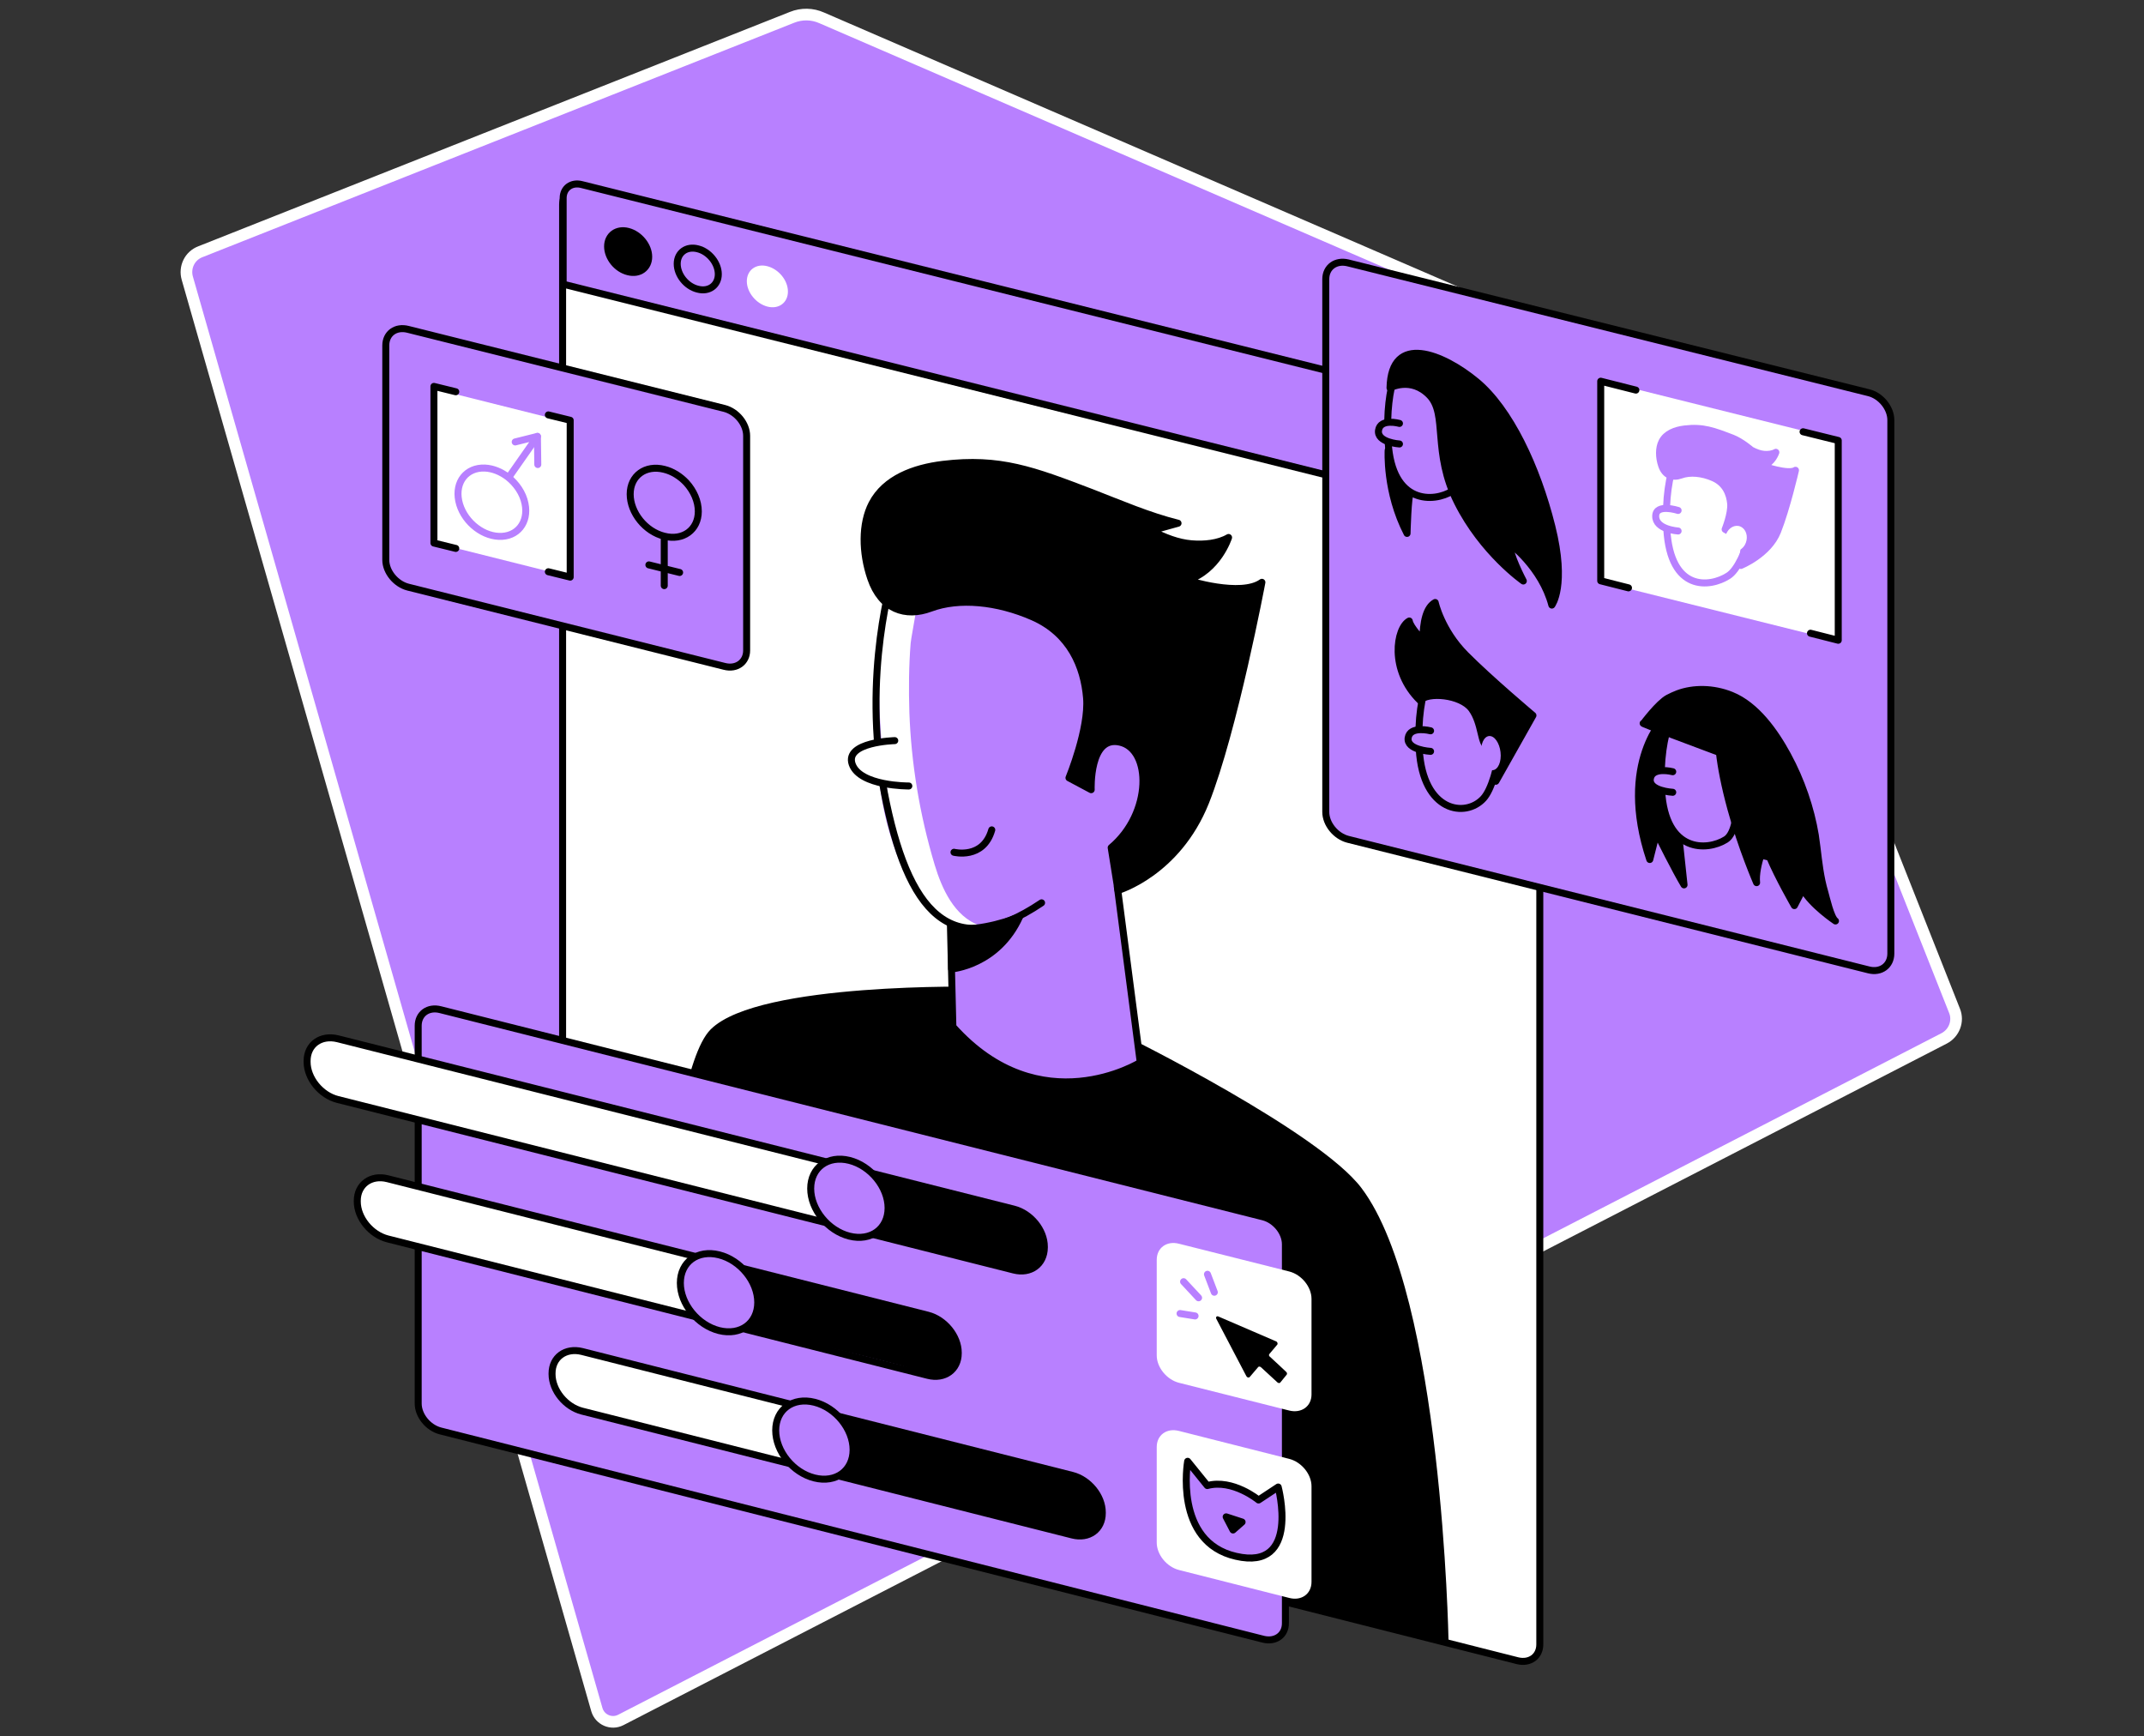
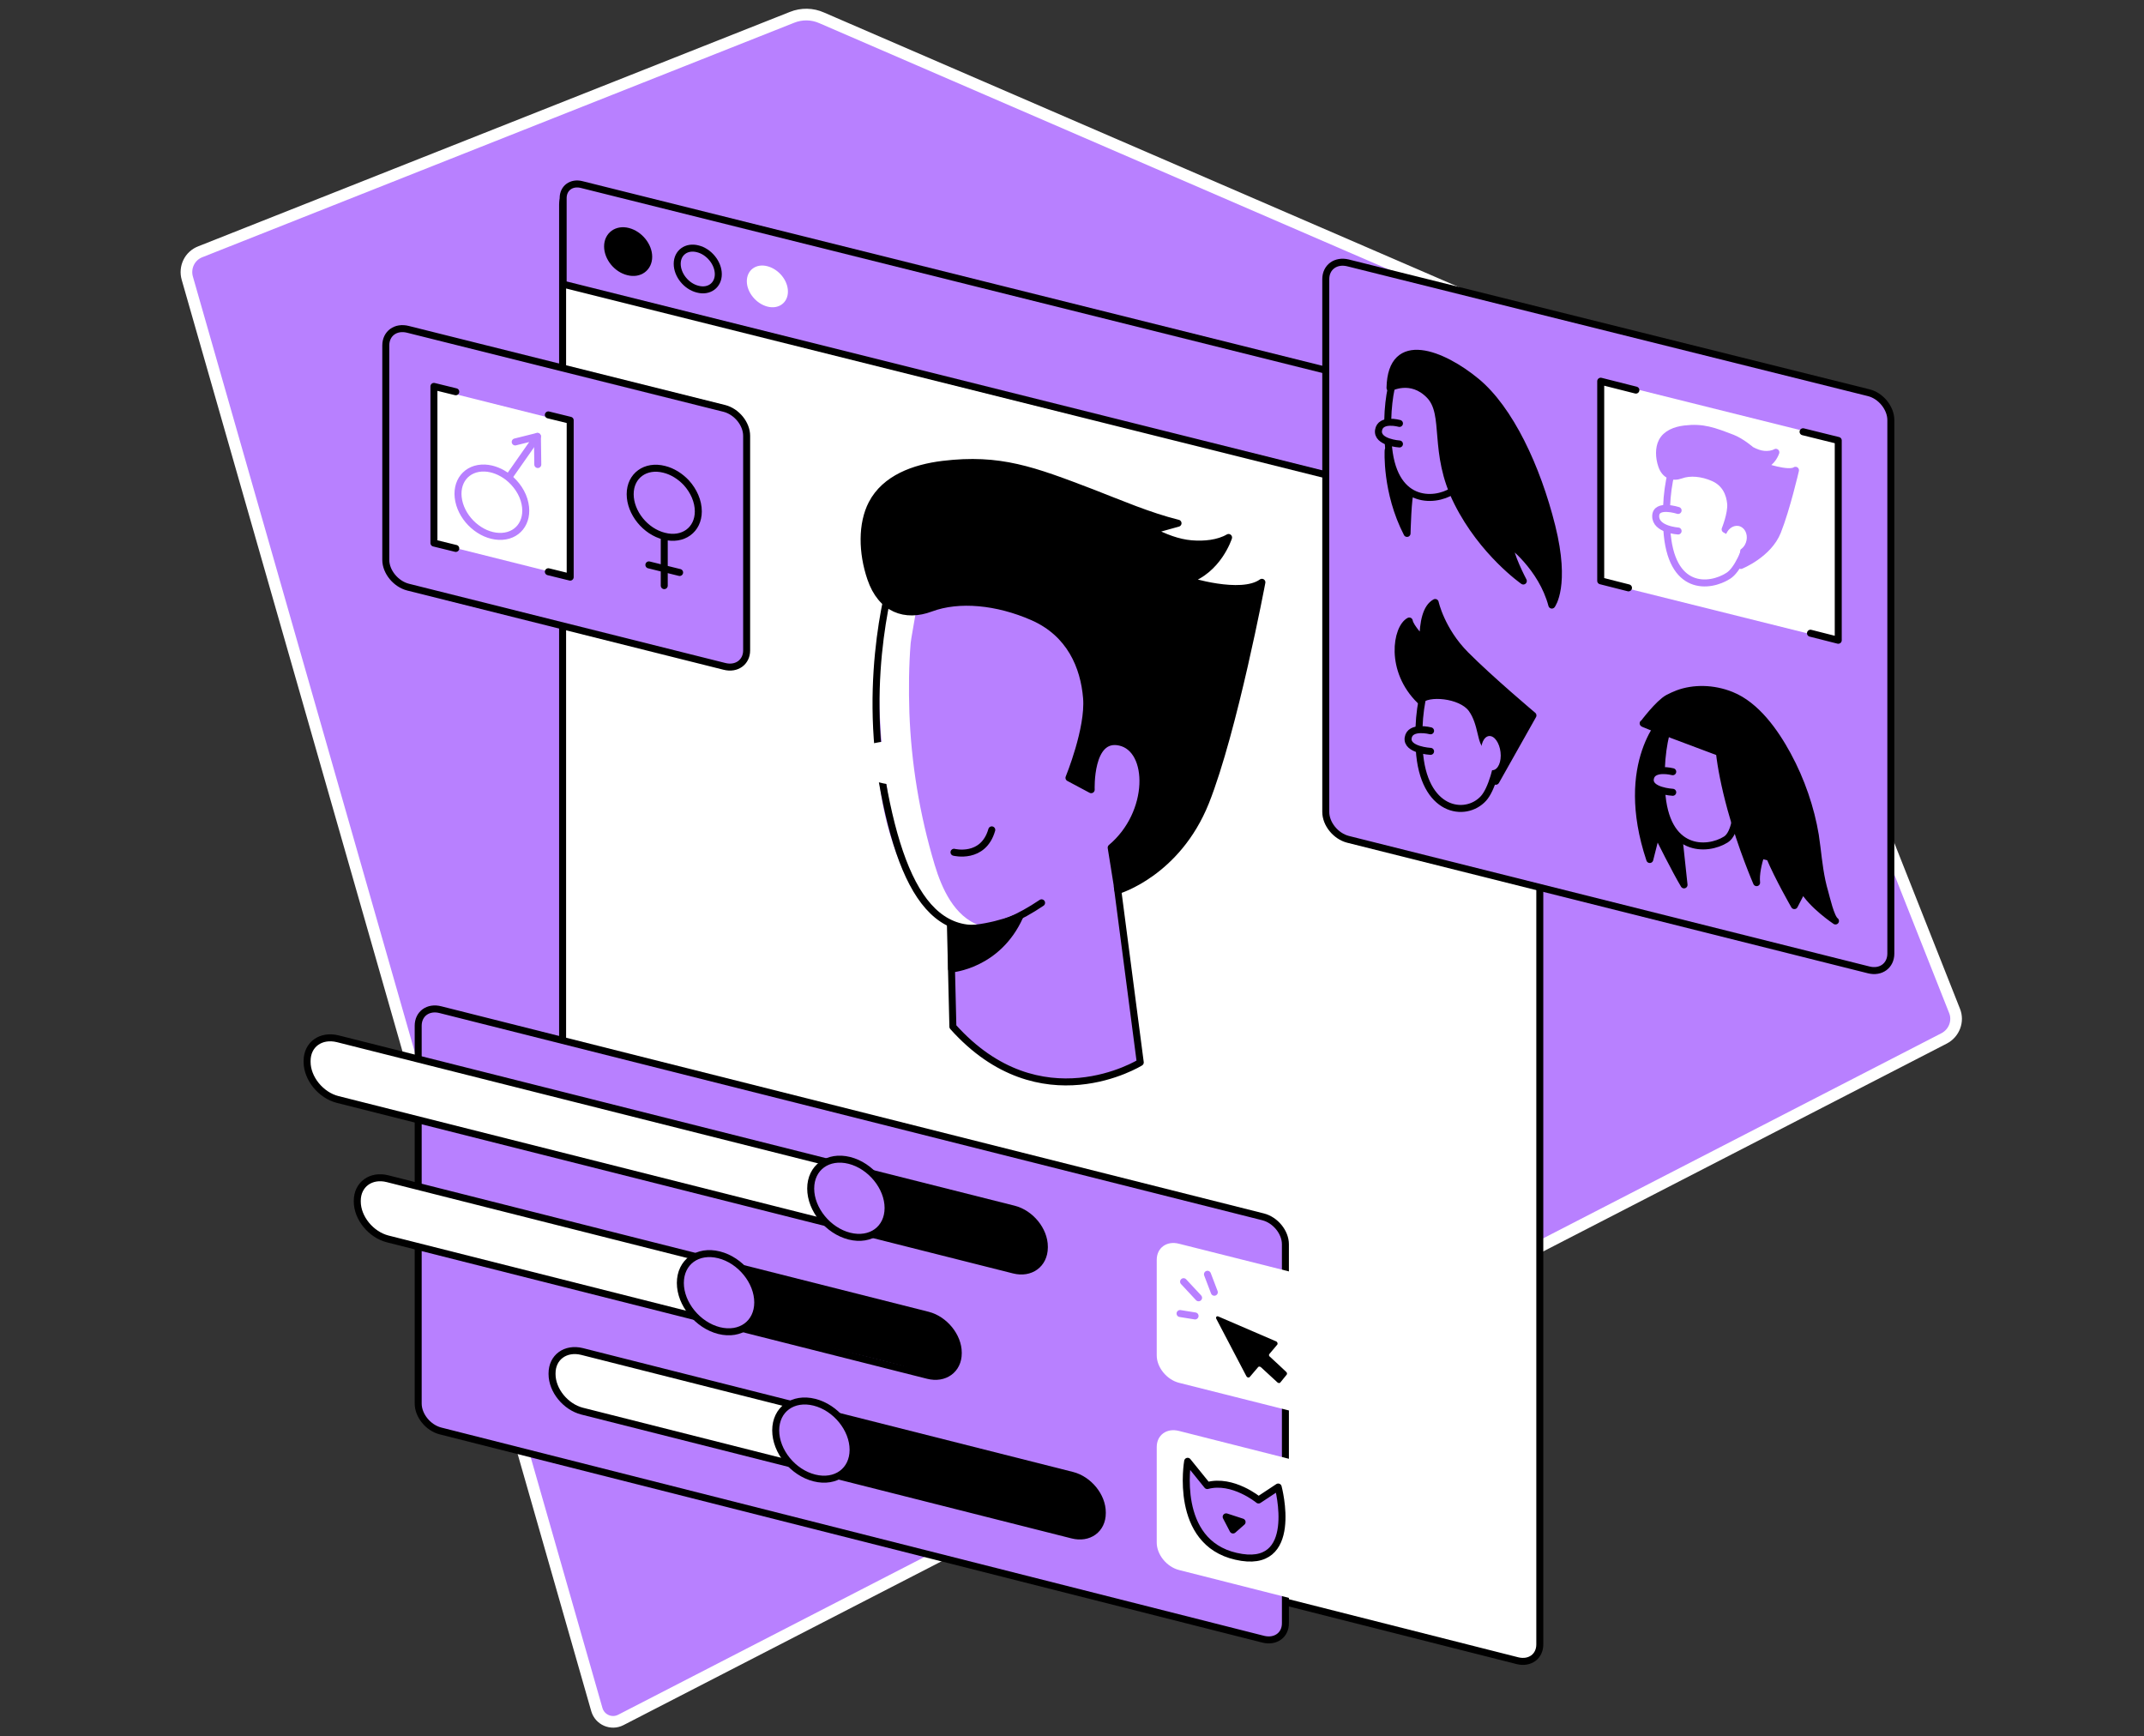
<svg xmlns="http://www.w3.org/2000/svg" width="368" height="298" viewBox="0 0 368 298" fill="none">
  <rect x="0" y="0" width="368" height="298" fill="#333333" stroke="none" />
  <path d="M135.94 2.978L34.375 43.21C32.564 43.909 31.61 45.879 32.151 47.754L102.445 293.404C102.954 295.151 104.924 296.009 106.545 295.183L333.699 178.206C335.415 177.316 336.209 175.25 335.478 173.471L295.247 71.874C294.579 70.222 293.308 68.919 291.687 68.219L141.056 3.073C139.436 2.342 137.592 2.31 135.94 2.978Z" fill="#B880FF" stroke="white" stroke-width="2" stroke-miterlimit="10" />
  <path d="M260.481 285.014L100.379 244.496C98.282 243.956 96.566 241.858 96.566 239.793V35.138C96.566 33.072 98.282 31.833 100.379 32.373L260.481 72.319C262.578 72.827 264.294 74.957 264.294 77.022V282.217C264.294 284.283 262.578 285.522 260.481 285.014Z" fill="white" stroke="black" stroke-width="1.2" stroke-miterlimit="10" stroke-linecap="round" stroke-linejoin="round" />
-   <path d="M193.173 178.46C193.173 178.46 226.032 194.731 233.214 204.264C246.943 222.473 248.023 281.423 248.023 281.423L111.788 246.085C111.788 246.085 114.457 185.07 122.402 177.093C130.379 169.149 167.973 169.943 167.973 169.943L193.173 178.46Z" fill="black" stroke="black" stroke-width="1.2" stroke-miterlimit="10" stroke-linecap="round" stroke-linejoin="round" />
  <path d="M264.389 90.687L96.661 48.771V33.994C96.661 32.278 98.091 31.229 99.839 31.674L261.212 71.938C262.959 72.382 264.389 74.13 264.389 75.846V90.687Z" fill="#B880FF" stroke="black" stroke-width="1.2" stroke-miterlimit="10" stroke-linecap="round" stroke-linejoin="round" />
  <path d="M216.848 281.328L75.592 245.577C73.495 245.036 71.779 242.939 71.779 240.873V176.045C71.779 173.979 73.495 172.74 75.592 173.28L216.817 208.84C218.914 209.381 220.63 211.478 220.63 213.544V278.531C220.662 280.597 218.946 281.836 216.848 281.328Z" fill="#B880FF" stroke="black" stroke-width="1.2" stroke-miterlimit="10" stroke-linecap="round" stroke-linejoin="round" />
  <path d="M111.343 44.068C111.343 45.974 109.754 47.15 107.816 46.642C105.845 46.165 104.288 44.195 104.288 42.288C104.288 40.381 105.877 39.206 107.816 39.714C109.754 40.222 111.343 42.161 111.343 44.068Z" fill="black" stroke="black" stroke-width="1.2" stroke-miterlimit="10" stroke-linecap="round" stroke-linejoin="round" />
  <path d="M123.292 47.055C123.292 48.961 121.703 50.137 119.765 49.629C117.794 49.152 116.237 47.182 116.237 45.275C116.237 43.368 117.826 42.193 119.765 42.701C121.703 43.178 123.292 45.148 123.292 47.055Z" stroke="black" stroke-width="1.2" stroke-miterlimit="10" stroke-linecap="round" stroke-linejoin="round" />
  <path d="M135.241 50.042C135.241 51.949 133.652 53.125 131.713 52.616C129.775 52.108 128.186 50.169 128.186 48.263C128.186 46.356 129.775 45.18 131.713 45.688C133.652 46.197 135.241 48.104 135.241 50.042Z" fill="white" />
  <path d="M194.953 141.183L191.775 152.147L195.716 182.337C195.716 182.337 178.587 193.015 163.555 176.204L163.111 157.899" fill="#B880FF" />
  <path d="M194.953 141.183L191.775 152.147L195.716 182.337C195.716 182.337 178.587 193.015 163.555 176.204L163.111 157.899" stroke="black" stroke-width="1.2" stroke-miterlimit="10" stroke-linecap="round" stroke-linejoin="round" />
  <path d="M154.022 97.742C154.022 97.742 146.935 123.705 152.687 142.899C158.439 162.126 166.193 159.011 166.193 159.011L198.671 143.63L189.392 98.377L154.022 97.742Z" fill="#B880FF" />
  <path d="M157.994 98.727C158.407 99.108 156.405 109.182 156.31 110.358C155.992 114.267 155.96 118.271 156.087 122.307C156.405 130.919 157.804 139.69 160.441 148.461C161.649 152.433 163.746 157.264 168.163 158.852C164.827 158.789 163.524 159.456 160.505 156.946C158.058 154.944 155.77 150.971 154.912 148.175C154.912 148.175 150.494 133.207 150.939 115.538C151.384 97.933 155.357 96.344 157.994 98.727Z" fill="white" />
  <path d="M153.355 98.25C153.355 98.25 147.825 115.602 151.798 136.099C155.738 156.342 163.143 165.462 178.778 154.944" stroke="black" stroke-width="1.2" stroke-miterlimit="10" stroke-linecap="round" stroke-linejoin="round" />
  <path d="M153.577 127.105C153.577 127.105 144.965 127.328 146.268 131.141C147.603 134.955 155.992 134.891 155.992 134.891" fill="white" />
-   <path d="M153.577 127.105C153.577 127.105 144.965 127.328 146.268 131.141C147.603 134.955 155.992 134.891 155.992 134.891" stroke="black" stroke-width="1.2" stroke-miterlimit="10" stroke-linecap="round" stroke-linejoin="round" />
  <path d="M193.523 128.535C196.319 130.061 197.527 134.573 196.192 138.578C194.858 142.613 191.489 144.616 188.692 143.09C185.896 141.565 184.688 137.052 186.023 133.048C187.358 129.012 190.695 127.01 193.523 128.535Z" fill="#B880FF" />
  <path d="M203.787 99.585C209.095 97.869 210.874 92.244 210.874 92.244C209.126 93.261 206.711 93.515 204.487 93.325C202.199 93.134 199.91 92.244 197.622 91.069L202.199 89.797C197.209 88.558 192.379 86.461 187.453 84.554C177.316 80.677 171.627 78.516 161.84 79.692C156.882 80.296 151.925 82.107 149.668 86.429C147.857 89.893 147.952 94.85 149.446 99.236C151.257 104.606 155.42 106.004 159.742 104.384C164.604 102.572 171.151 103.208 177.252 105.877C183.703 108.706 186.055 114.426 186.5 119.765C186.945 125.072 183.481 133.493 183.481 133.493L187.294 135.527C187.294 135.527 186.913 126.216 192.188 127.36C197.686 128.536 197.781 139.563 190.726 145.474L191.902 152.815C191.902 152.815 202.04 149.859 206.934 137.656C211.796 125.421 216.594 99.935 216.594 99.935C213.003 102.541 203.787 99.585 203.787 99.585Z" fill="black" stroke="black" stroke-width="1.2" stroke-miterlimit="10" stroke-linecap="round" stroke-linejoin="round" />
  <path d="M124.341 114.362L70.031 100.761C67.933 100.221 66.217 98.123 66.217 96.089V59.29C66.217 57.224 67.933 55.985 70.031 56.525L124.341 70.094C126.438 70.635 128.154 72.732 128.154 74.798V111.629C128.154 113.631 126.438 114.902 124.341 114.362Z" fill="#B880FF" stroke="black" stroke-width="1.2" stroke-miterlimit="10" stroke-linecap="round" stroke-linejoin="round" />
-   <path d="M97.456 98.886L74.766 93.198V66.79L97.456 72.478V98.886Z" fill="white" />
+   <path d="M97.456 98.886L74.766 93.198V66.79L97.456 72.478Z" fill="white" />
  <path d="M119.86 87.763C119.86 90.941 117.222 92.848 114.013 92.022C110.771 91.227 108.165 87.986 108.165 84.808C108.165 81.63 110.803 79.723 114.013 80.549C115.443 80.899 116.777 81.757 117.794 82.838C119.065 84.236 119.86 86.016 119.86 87.763Z" stroke="black" stroke-width="1.2" stroke-miterlimit="10" stroke-linecap="round" stroke-linejoin="round" />
  <path d="M114.013 92.276V100.507" stroke="black" stroke-width="1.2" stroke-miterlimit="10" stroke-linecap="round" stroke-linejoin="round" />
  <path d="M111.375 96.947L116.65 98.25" stroke="black" stroke-width="1.2" stroke-miterlimit="10" stroke-linecap="round" stroke-linejoin="round" />
  <path d="M94.119 71.207L97.869 72.128V99.045L94.119 98.123" stroke="black" stroke-width="1.2" stroke-miterlimit="10" stroke-linecap="round" stroke-linejoin="round" />
  <path d="M78.23 67.234L74.48 66.313V93.198L78.23 94.119" stroke="black" stroke-width="1.2" stroke-miterlimit="10" stroke-linecap="round" stroke-linejoin="round" />
  <path d="M90.115 86.429C90.782 89.67 88.78 92.181 85.634 92.053C82.488 91.926 79.406 89.193 78.738 85.952C78.071 82.71 80.073 80.2 83.219 80.327C84.617 80.391 85.984 80.963 87.159 81.853C88.621 82.996 89.765 84.649 90.115 86.429Z" stroke="#B880FF" stroke-width="1.2" stroke-miterlimit="10" stroke-linecap="round" stroke-linejoin="round" />
  <path d="M88.431 75.846L92.244 74.893L87.414 81.789" stroke="#B880FF" stroke-width="1.2" stroke-miterlimit="10" stroke-linecap="round" stroke-linejoin="round" />
  <path d="M92.308 79.723L92.244 74.893" stroke="#B880FF" stroke-width="1.2" stroke-miterlimit="10" stroke-linecap="round" stroke-linejoin="round" />
  <path d="M163.333 166.289C163.333 166.289 171.246 165.685 175.028 157.295C172.358 158.503 166.225 160.06 163.397 159.107L163.333 166.289Z" fill="black" stroke="black" stroke-width="1.2" stroke-miterlimit="10" stroke-linecap="round" stroke-linejoin="round" />
  <path d="M163.746 146.268C163.746 146.268 168.767 147.539 170.229 142.423" stroke="black" stroke-width="1.2" stroke-miterlimit="10" stroke-linecap="round" stroke-linejoin="round" />
  <path d="M126.597 217.77C126.597 217.77 160.219 225.683 161.681 226.922C163.142 228.162 164.922 232.642 163.746 234.39C162.57 236.106 161.967 236.551 156.374 234.835C150.78 233.119 125.993 227.463 125.993 227.463L126.597 217.77Z" fill="black" />
  <path d="M143.726 243.13L183.957 253.172C183.957 253.172 189.074 254.665 189.169 259.623C189.233 263.373 186.182 264.199 179.953 262.451C174.9 261.053 141.628 252.186 141.628 252.186L143.726 243.13Z" fill="black" />
  <path d="M148.047 200.959L173.947 207.569C173.947 207.569 179.794 209.698 179.254 214.116C178.714 218.533 174.011 217.929 171.659 217.611C169.307 217.293 147.761 211.287 147.761 211.287L148.047 200.959Z" fill="black" />
  <path d="M146.364 200.706C146.364 200.706 59.862 178.619 58.813 178.365C57.796 178.111 53.347 178.588 52.903 181.066C52.458 183.545 54.682 186.85 56.875 188.121C59.099 189.392 145.156 210.08 145.156 210.08L146.364 200.706Z" fill="white" />
  <path d="M174.011 217.961L57.955 188.693C55.063 187.962 52.711 185.07 52.711 182.242V182.083C52.711 179.254 55.063 177.57 57.955 178.269L174.011 207.506C176.903 208.237 179.254 211.128 179.254 213.957V214.116C179.223 216.976 176.871 218.692 174.011 217.961Z" stroke="black" stroke-width="1.2" stroke-miterlimit="10" stroke-linecap="round" stroke-linejoin="round" />
  <path d="M152.433 207.315C152.433 210.906 149.477 213.067 145.791 212.145C142.137 211.224 139.149 207.569 139.149 203.978C139.149 200.387 142.105 198.226 145.791 199.148C149.446 200.069 152.433 203.724 152.433 207.315Z" fill="#B880FF" stroke="black" stroke-width="1.2" stroke-miterlimit="10" stroke-linecap="round" stroke-linejoin="round" />
  <path d="M125.421 217.516C125.421 217.516 68.95 202.548 67.33 202.421C65.709 202.294 62.181 201.69 61.736 204.773C61.292 207.823 63.357 211.383 65.423 212.336C67.489 213.289 123.387 226.668 123.387 226.668L125.421 217.516Z" fill="white" />
  <path d="M159.265 236.043L66.535 212.622C63.675 211.891 61.323 209.031 61.323 206.203V206.076C61.323 203.279 63.675 201.563 66.535 202.294L159.265 225.715C162.125 226.446 164.477 229.338 164.477 232.134V232.261C164.477 235.058 162.125 236.774 159.265 236.043Z" stroke="black" stroke-width="1.2" stroke-miterlimit="10" stroke-linecap="round" stroke-linejoin="round" />
  <path d="M130.061 223.522C130.061 227.113 127.105 229.274 123.419 228.353C119.765 227.431 116.777 223.776 116.777 220.185C116.777 216.594 119.733 214.434 123.419 215.355C127.105 216.277 130.061 219.931 130.061 223.522Z" fill="#B880FF" stroke="black" stroke-width="1.2" stroke-miterlimit="10" stroke-linecap="round" stroke-linejoin="round" />
  <path d="M137.497 241.954C137.497 241.954 102.826 232.039 99.966 231.976C97.106 231.912 94.31 232.325 94.755 235.758C95.2 239.19 96.82 241.192 102.699 242.971C108.61 244.751 137.211 250.98 137.211 250.98L137.497 241.954Z" fill="white" />
  <path d="M184.053 263.436L99.903 242.176C97.075 241.445 94.755 238.617 94.755 235.821V235.693C94.755 232.929 97.075 231.244 99.903 231.944L184.053 253.204C186.881 253.934 189.201 256.763 189.201 259.559V259.686C189.201 262.483 186.881 264.167 184.053 263.436Z" stroke="black" stroke-width="1.2" stroke-miterlimit="10" stroke-linecap="round" stroke-linejoin="round" />
  <path d="M146.427 248.818C146.427 252.409 143.471 254.57 139.785 253.648C136.099 252.727 133.143 249.072 133.143 245.481C133.143 241.89 136.099 239.729 139.785 240.651C143.471 241.572 146.427 245.227 146.427 248.818Z" fill="#B880FF" stroke="black" stroke-width="1.2" stroke-miterlimit="10" stroke-linecap="round" stroke-linejoin="round" />
  <path d="M320.733 166.448L231.371 144.044C229.274 143.503 227.558 141.406 227.558 139.34V47.913C227.558 45.847 229.274 44.608 231.371 45.117L320.733 67.393C322.831 67.902 324.547 70.031 324.547 72.097V163.651C324.547 165.717 322.831 166.988 320.733 166.448Z" fill="#B880FF" stroke="black" stroke-width="1.2" stroke-miterlimit="10" stroke-linecap="round" stroke-linejoin="round" />
  <path d="M274.59 65.232L315.362 75.401V109.977L274.59 99.807V65.232Z" fill="white" />
  <path d="M309.483 74.099L315.521 75.592V109.881L310.755 108.674" stroke="black" stroke-width="1.2" stroke-miterlimit="10" stroke-linecap="round" stroke-linejoin="round" />
  <path d="M280.788 66.949L274.75 65.424V99.681L279.517 100.889" stroke="black" stroke-width="1.2" stroke-miterlimit="10" stroke-linecap="round" stroke-linejoin="round" />
  <path d="M289.272 75.433C289.272 75.433 285.459 80.105 286.094 90.846C286.73 101.587 293.467 100.856 296.645 98.822C299.823 96.82 301.952 85.952 301.952 85.952L289.272 75.433Z" fill="white" stroke="#B880FF" stroke-width="1.2" stroke-miterlimit="10" stroke-linecap="round" stroke-linejoin="round" />
  <path d="M288.033 87.604C288.033 87.604 284.219 86.365 284.188 88.558C284.124 90.878 288.033 91.132 288.033 91.132" fill="white" />
  <path d="M288.033 87.604C288.033 87.604 284.219 86.365 284.188 88.558C284.124 90.878 288.033 91.132 288.033 91.132" stroke="#B880FF" stroke-width="1.2" stroke-miterlimit="10" stroke-linecap="round" stroke-linejoin="round" />
  <path d="M302.556 79.978C304.24 79.437 304.812 77.626 304.812 77.626C304.24 77.944 303.477 78.039 302.778 77.975C302.047 77.912 301.316 77.626 300.585 77.245C300.585 77.245 298.901 75.783 297.344 75.179C294.103 73.939 292.291 73.24 289.145 73.622C287.556 73.812 285.967 74.416 285.268 75.783C284.696 76.895 284.728 78.484 285.204 79.882C285.776 81.598 287.111 82.043 288.509 81.535C290.067 80.963 292.164 81.153 294.103 82.011C296.168 82.933 296.899 84.744 297.058 86.46C297.185 88.176 296.105 90.846 296.105 90.846L297.312 91.513C297.312 91.513 297.058 89.702 298.742 90.083C300.49 90.464 298.806 97.043 298.806 97.043C298.806 97.043 303.541 95.136 305.098 91.227C306.655 87.318 308.18 80.708 308.18 80.708C307.005 81.535 302.556 79.978 302.556 79.978Z" fill="#B880FF" stroke="#B880FF" stroke-width="1.2" stroke-miterlimit="10" stroke-linecap="round" stroke-linejoin="round" />
  <path d="M299.473 93.547C298.869 94.564 297.693 94.914 296.867 94.278C296.041 93.674 295.85 92.308 296.454 91.291C297.058 90.274 298.234 89.924 299.06 90.56C299.886 91.164 300.077 92.499 299.473 93.547Z" fill="white" />
  <path d="M246.784 113.25C246.784 113.25 242.971 117.89 243.606 128.631C244.242 139.372 251.551 140.421 254.633 137.02C257.398 133.97 258.796 121.608 256.286 122.466L246.784 113.25Z" fill="#B880FF" stroke="black" stroke-width="1.2" stroke-miterlimit="10" stroke-linecap="round" stroke-linejoin="round" />
  <path d="M245.545 125.421C245.545 125.421 242.017 124.5 241.699 126.629C241.382 128.726 245.545 128.949 245.545 128.949" fill="#B880FF" />
  <path d="M245.545 125.421C245.545 125.421 242.017 124.5 241.699 126.629C241.382 128.726 245.545 128.949 245.545 128.949" stroke="black" stroke-width="1.2" stroke-miterlimit="10" stroke-linecap="round" stroke-linejoin="round" />
  <path d="M256.763 134.065L263.118 122.783C263.118 122.783 255.714 116.555 251.551 112.36C247.356 108.133 246.339 103.398 246.339 103.398C244.782 104.256 244.273 106.703 244.21 109.881C244.21 109.881 242.049 107.657 241.89 106.576C239.666 107.752 238.394 115.029 243.765 120.241C244.909 118.716 250.756 119.129 252.6 121.671C254.443 124.214 254.093 127.773 255.332 128.091C256.572 128.377 254.093 126.533 256.095 127.487C257.176 127.995 257.779 127.328 257.843 127.804C258.224 131.3 256.286 130.379 256.286 130.379L256.89 132.381C256.985 132.603 256.667 134.256 256.763 134.065Z" fill="black" stroke="black" stroke-width="1.2" stroke-miterlimit="10" stroke-linecap="round" stroke-linejoin="round" />
  <path d="M257.589 129.679C257.589 131.268 256.826 132.381 255.905 132.158C254.983 131.936 254.22 130.442 254.22 128.821C254.22 127.232 254.983 126.12 255.905 126.343C256.826 126.565 257.589 128.059 257.589 129.679Z" fill="#B880FF" />
  <path d="M238.267 77.276C238.267 77.276 237.822 84.395 241.509 91.545C241.509 91.545 241.668 84.935 242.113 84.459C242.113 84.459 238.585 81.122 238.267 77.276Z" fill="black" stroke="black" stroke-width="1.2" stroke-miterlimit="10" stroke-linecap="round" stroke-linejoin="round" />
  <path d="M240.778 61.705C240.778 61.705 237.632 65.137 238.267 75.878C238.903 86.619 246.117 86.27 249.295 84.268C252.472 82.266 250.947 69.713 250.947 69.713L240.778 61.705Z" fill="#B880FF" stroke="black" stroke-width="1.2" stroke-miterlimit="10" stroke-linecap="round" stroke-linejoin="round" />
  <path d="M240.206 72.668C240.206 72.668 236.933 71.747 236.615 73.844C236.297 75.942 240.206 76.196 240.206 76.196" fill="#B880FF" />
  <path d="M240.206 72.668C240.206 72.668 236.933 71.747 236.615 73.844C236.297 75.942 240.206 76.196 240.206 76.196" stroke="black" stroke-width="1.2" stroke-miterlimit="10" stroke-linecap="round" stroke-linejoin="round" />
  <path d="M250.788 77.753C249.867 79.278 248.373 79.978 247.451 79.278C246.498 78.579 246.498 76.768 247.388 75.243C248.309 73.717 249.803 73.018 250.725 73.717C251.678 74.385 251.71 76.228 250.788 77.753Z" fill="#B880FF" />
  <path d="M238.585 66.567C238.585 66.567 242.176 64.565 245.354 67.838C248.532 71.111 245.799 77.562 250.153 86.206C254.474 94.85 261.466 99.712 261.466 99.712C261.466 99.712 258.923 94.914 259.146 93.293C259.146 93.293 264.644 97.361 266.36 103.843C266.36 103.843 268.902 100.538 266.36 90.338C263.817 80.136 259.146 70.222 253.426 65.487C247.674 60.72 238.776 57.065 238.585 66.567Z" fill="black" stroke="black" stroke-width="1.2" stroke-miterlimit="10" stroke-linecap="round" stroke-linejoin="round" />
  <path d="M285.84 122.974C285.84 122.974 277.578 130.76 283.171 147.508L284.347 142.868C284.728 143.726 287.652 149.541 289.05 151.861L288.16 143.535L285.84 122.974Z" fill="black" stroke="black" stroke-width="1.2" stroke-miterlimit="10" stroke-linecap="round" stroke-linejoin="round" />
  <path d="M288.382 120.273C288.382 120.273 284.569 124.913 285.205 135.686C285.84 146.427 293.054 146.077 296.232 144.075C299.41 142.073 297.884 129.521 297.884 129.521L288.382 120.273Z" fill="#B880FF" stroke="black" stroke-width="1.2" stroke-miterlimit="10" stroke-linecap="round" stroke-linejoin="round" />
  <path d="M287.111 132.444C287.111 132.444 283.584 131.523 283.266 133.652C282.948 135.749 287.111 135.972 287.111 135.972" fill="#B880FF" />
  <path d="M287.111 132.444C287.111 132.444 283.584 131.523 283.266 133.652C282.948 135.749 287.111 135.972 287.111 135.972" stroke="black" stroke-width="1.2" stroke-miterlimit="10" stroke-linecap="round" stroke-linejoin="round" />
  <path d="M311.867 145.41C311.771 144.711 311.676 144.012 311.581 143.313C310.818 138.737 309.197 133.938 306.814 129.553C304.653 125.58 301.443 121.036 297.185 119.32C294.039 118.049 290.67 118.049 288.001 119.034C287.429 119.256 286.857 119.51 286.317 119.796C284.664 120.686 282.09 124.15 282.09 124.15C281.169 123.928 291.719 127.868 295.119 129.139C295.405 131.65 296.009 134.828 297.09 138.8C298.901 145.474 301.507 151.48 301.507 151.48C301.348 150.05 301.793 148.175 302.238 146.745L303.763 147.126C305.193 150.558 307.99 155.42 307.99 155.42L309.452 152.592C310.913 155.293 315.045 158.058 315.045 158.058C314.25 157.518 313.456 153.959 313.233 153.196C312.439 150.526 312.185 147.984 311.867 145.41Z" fill="black" stroke="black" stroke-width="1.2" stroke-miterlimit="10" stroke-linecap="round" stroke-linejoin="round" />
  <path d="M221.298 242.081L202.358 237.314C200.26 236.774 198.544 234.676 198.544 232.611V216.213C198.544 214.147 200.26 212.908 202.358 213.448L221.298 218.215C223.395 218.755 225.111 220.853 225.111 222.918V239.316C225.111 241.35 223.395 242.589 221.298 242.081Z" fill="white" />
  <path d="M217.865 232.388L219.232 230.768C219.359 230.609 219.264 230.291 219.009 230.196L209.126 225.937C208.84 225.81 208.618 226.064 208.777 226.35L213.925 236.17C214.052 236.424 214.338 236.488 214.497 236.329L215.959 234.613C216.054 234.486 216.276 234.518 216.435 234.645L219.264 237.251C219.422 237.378 219.645 237.409 219.74 237.282L220.853 235.916C220.948 235.789 220.916 235.566 220.757 235.439C220.217 234.931 218.914 233.691 217.961 232.833C217.802 232.738 217.77 232.516 217.865 232.388Z" fill="black" />
  <path d="M208.427 221.774L207.251 218.692" stroke="#B880FF" stroke-width="1.2" stroke-miterlimit="10" stroke-linecap="round" stroke-linejoin="round" />
  <path d="M205.726 222.728L203.152 219.963" stroke="#B880FF" stroke-width="1.2" stroke-miterlimit="10" stroke-linecap="round" stroke-linejoin="round" />
  <path d="M205.122 225.842L202.548 225.429" stroke="#B880FF" stroke-width="1.2" stroke-miterlimit="10" stroke-linecap="round" stroke-linejoin="round" />
  <path d="M221.298 274.241L202.358 269.442C200.26 268.902 198.544 266.805 198.544 264.739V248.341C198.544 246.276 200.26 245.036 202.358 245.577L221.298 250.375C223.395 250.915 225.111 253.013 225.111 255.078V271.476C225.111 273.542 223.395 274.781 221.298 274.241Z" fill="white" />
  <path d="M216.022 257.43C216.022 257.43 211.605 253.775 207.219 254.951L203.851 250.788C203.851 250.788 201.404 264.644 212.145 267.091C223.268 269.665 219.391 255.205 219.391 255.205L216.022 257.43Z" fill="#B880FF" stroke="black" stroke-width="1.2" stroke-miterlimit="10" stroke-linecap="round" stroke-linejoin="round" />
  <path d="M211.637 262.578L210.461 260.322L213.194 261.212L211.637 262.578Z" fill="black" stroke="black" stroke-width="1.2" stroke-miterlimit="10" stroke-linecap="round" stroke-linejoin="round" />
</svg>